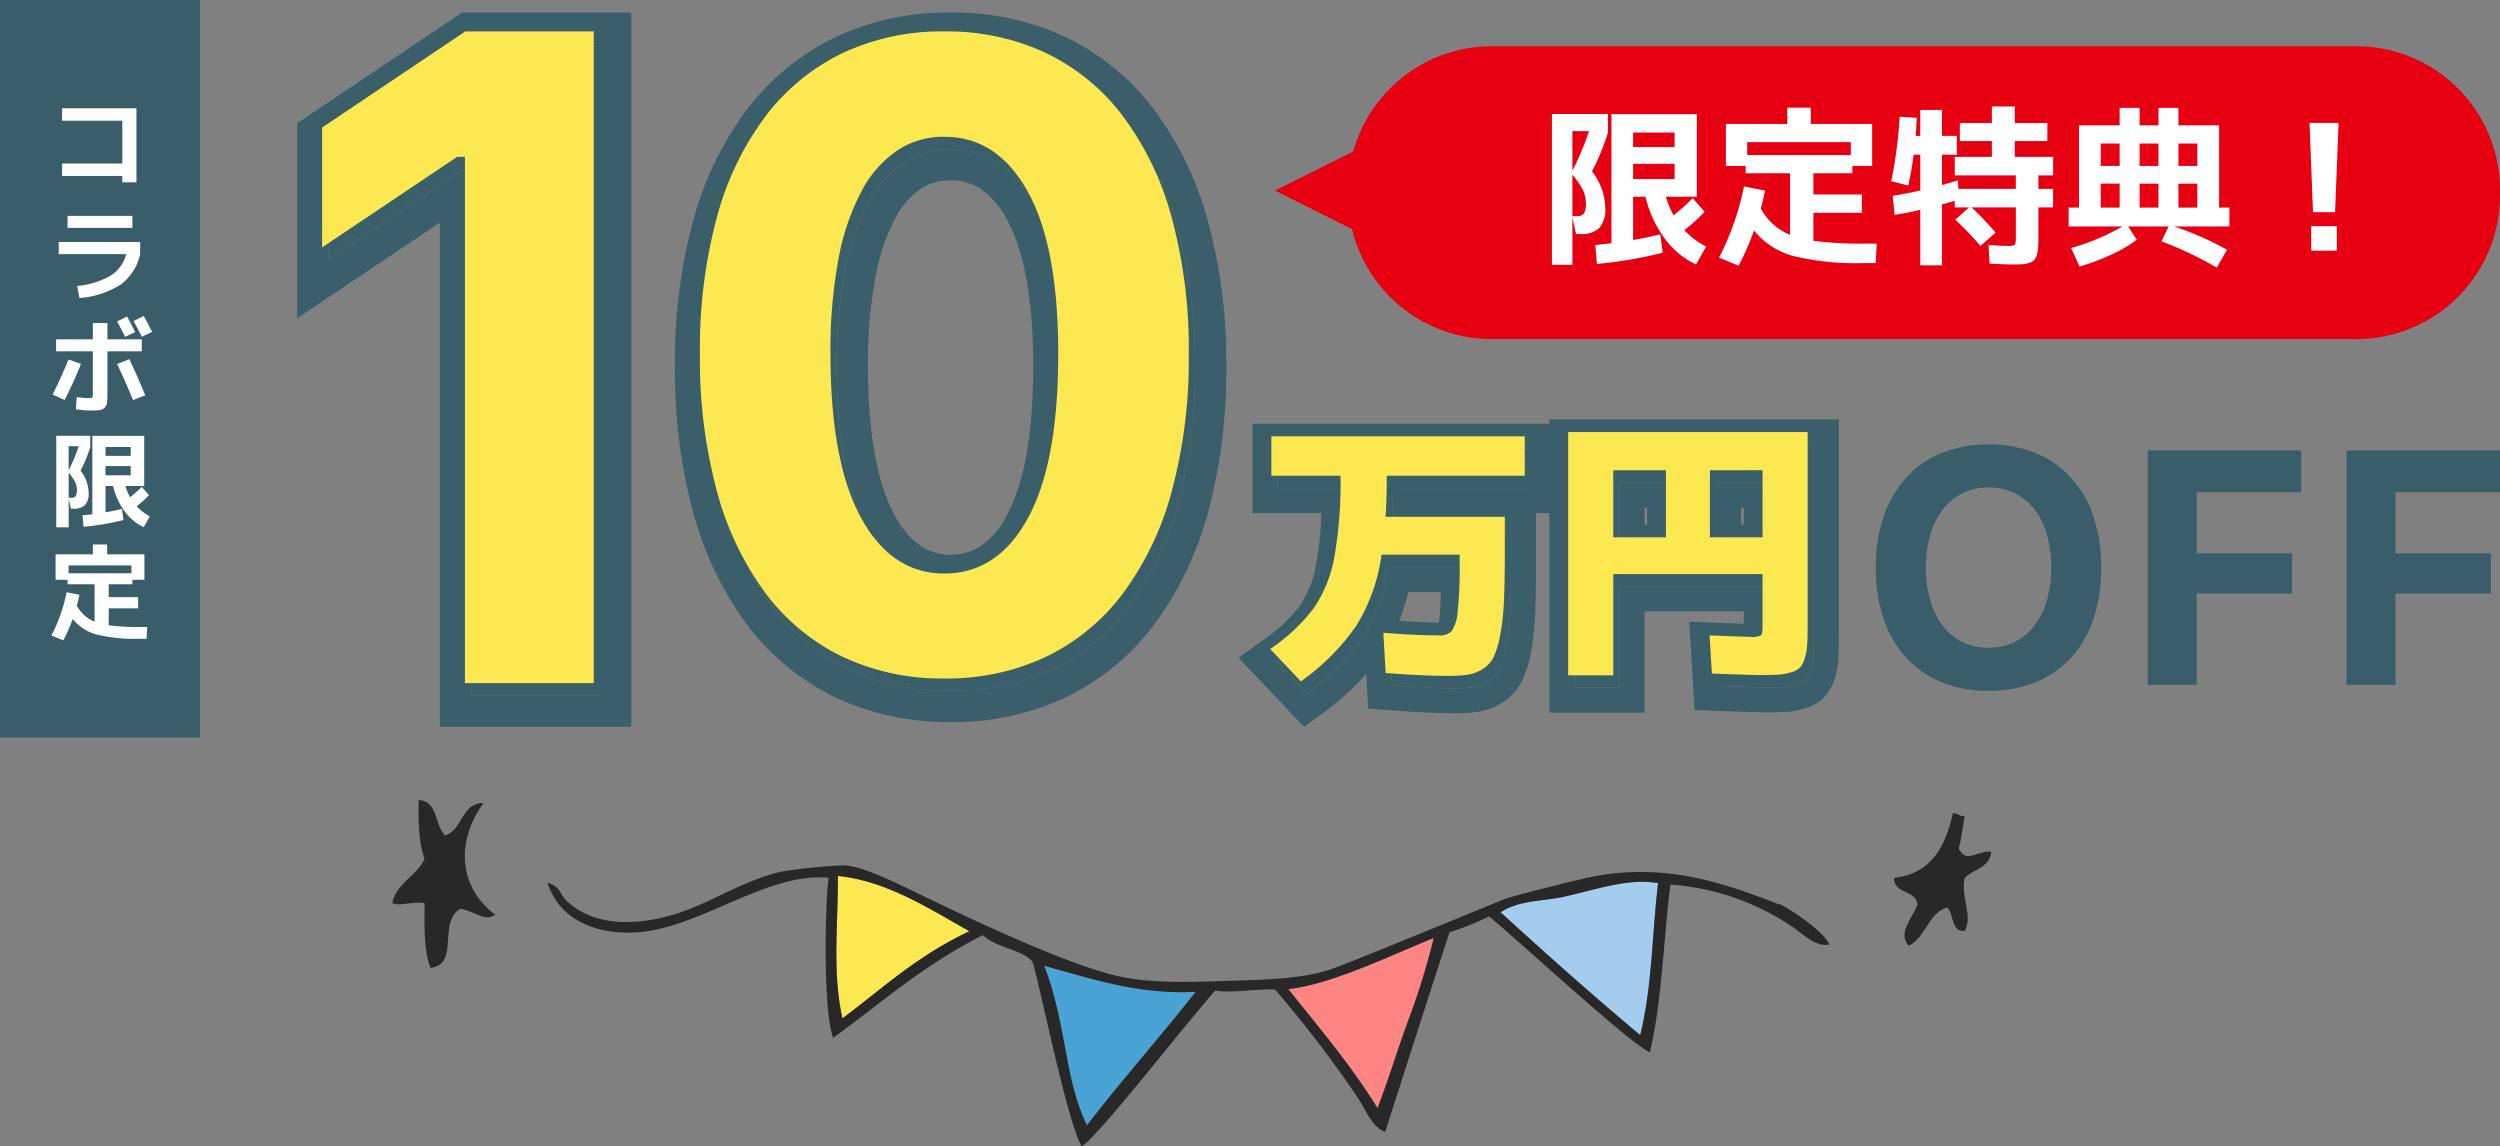
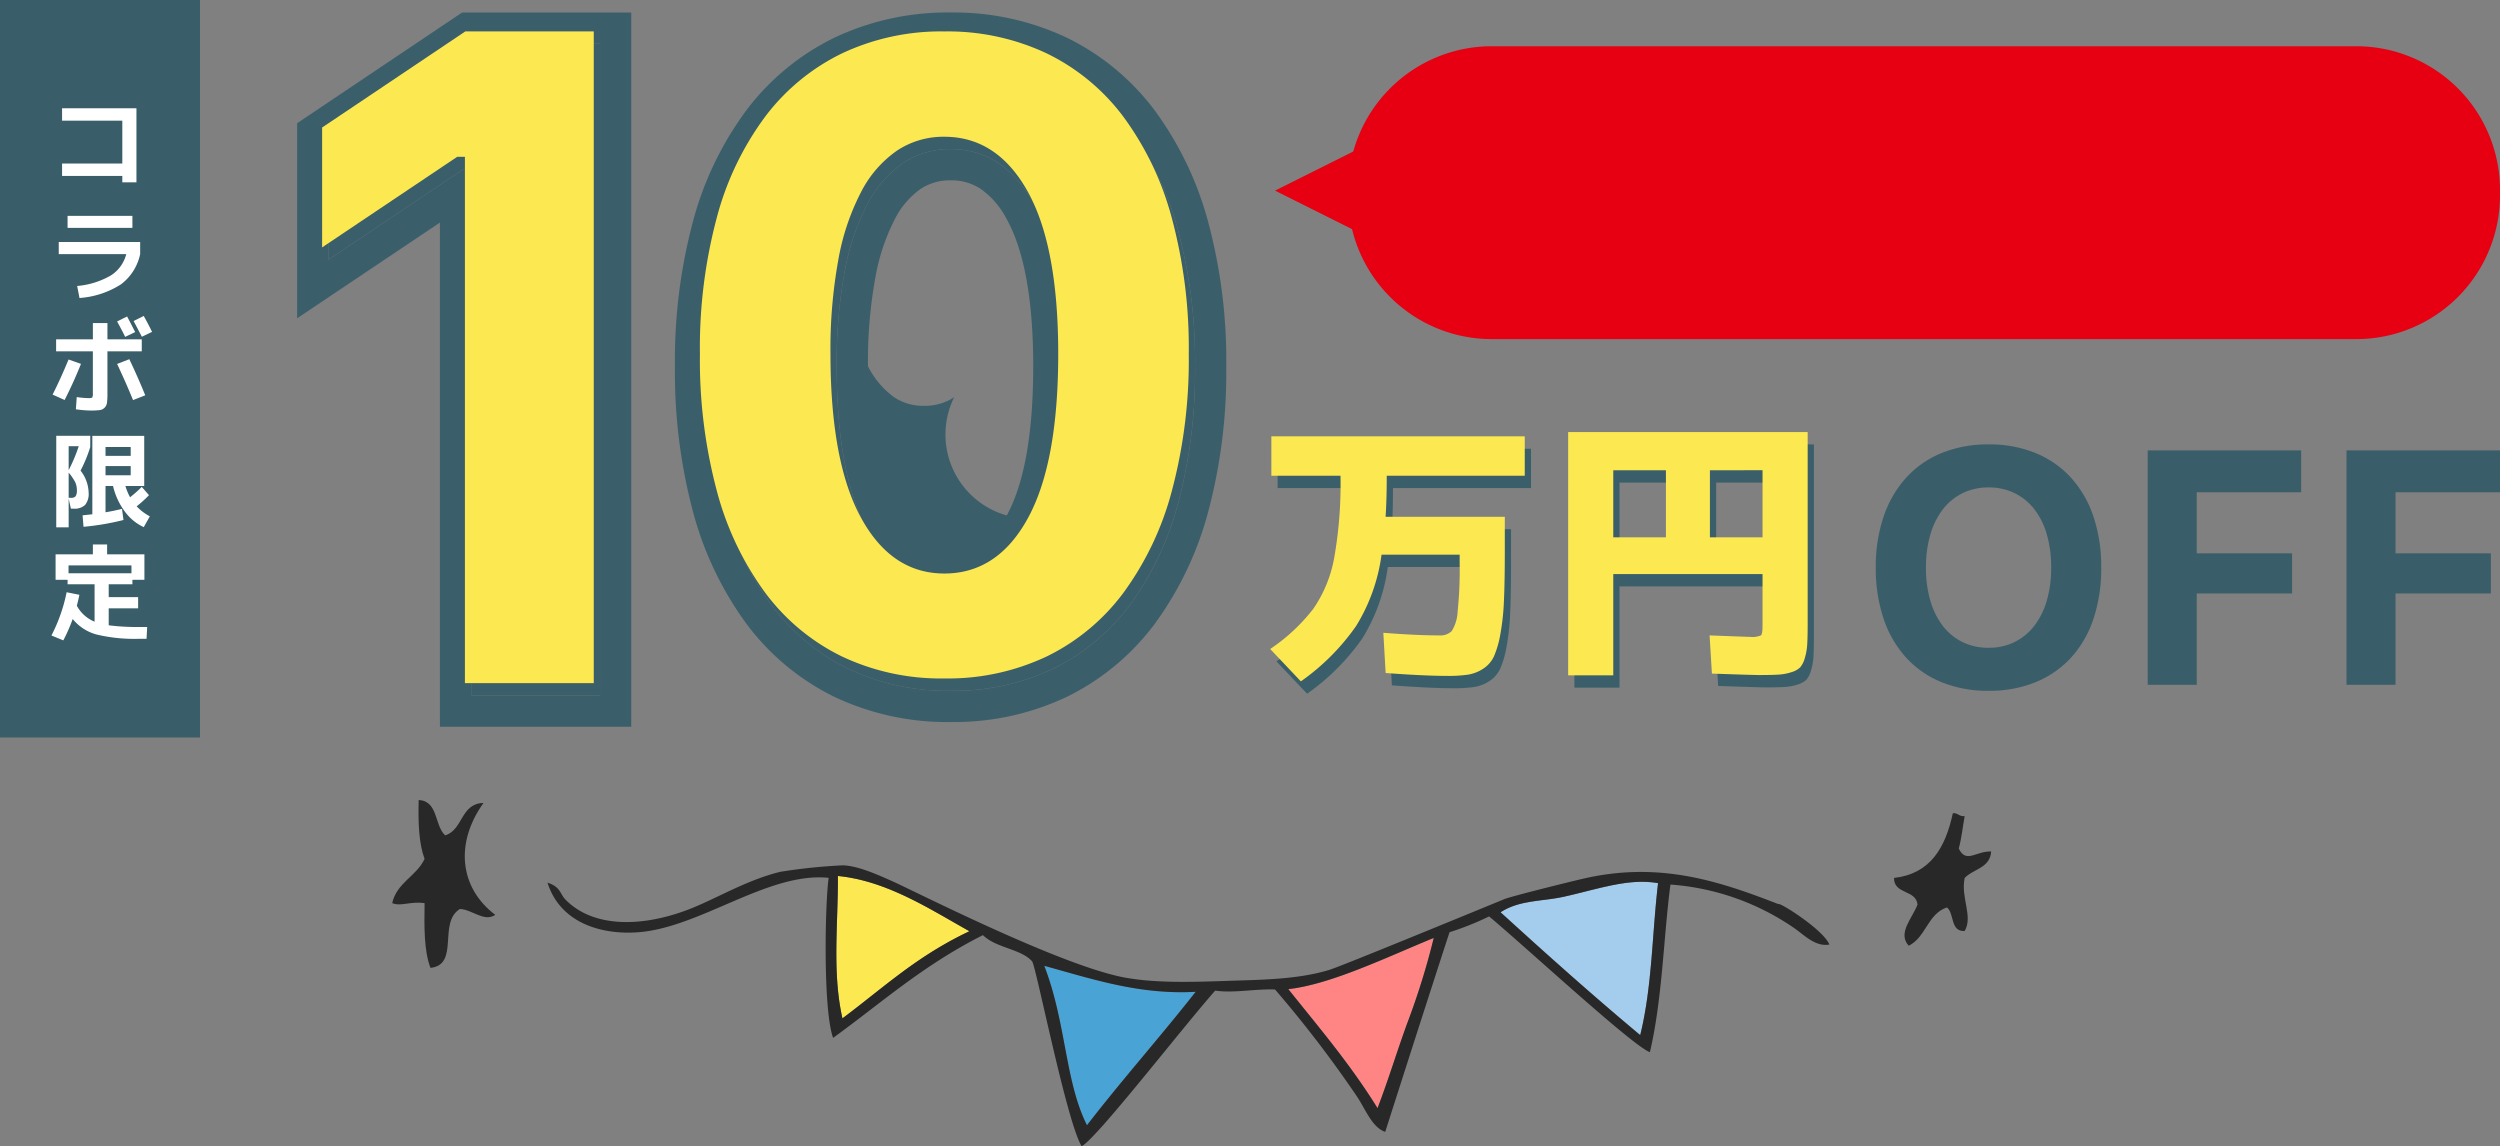
<svg xmlns="http://www.w3.org/2000/svg" width="400" height="183.402" viewBox="0 0 400 183.402">
  <rect x="0" y="0" width="400" height="183.402" fill="#808080" stroke="none" />
  <defs>
    <clipPath id="a">
      <rect width="255.836" height="55.402" fill="none" />
    </clipPath>
  </defs>
  <g transform="translate(-75 -520.726)">
    <g transform="translate(0 -28.01)">
      <path d="M-116.8-104.062a19.4,19.4,0,0,1,7.485,1.377,15.775,15.775,0,0,1,5.666,3.924,17.443,17.443,0,0,1,3.6,6.2,25.027,25.027,0,0,1,1.26,8.2,25.353,25.353,0,0,1-1.247,8.225,17.291,17.291,0,0,1-3.586,6.2,15.75,15.75,0,0,1-5.679,3.924,19.5,19.5,0,0,1-7.5,1.377,19.571,19.571,0,0,1-7.524-1.377A15.75,15.75,0,0,1-130-69.94a17.443,17.443,0,0,1-3.6-6.2,25.114,25.114,0,0,1-1.26-8.225,24.794,24.794,0,0,1,1.273-8.2,17.626,17.626,0,0,1,3.625-6.211,15.661,15.661,0,0,1,5.692-3.924A19.591,19.591,0,0,1-116.8-104.062Zm0,6.887a9.331,9.331,0,0,0-4.132.9,8.989,8.989,0,0,0-3.158,2.56,12.044,12.044,0,0,0-2.027,4.041,18.433,18.433,0,0,0-.715,5.315,18.616,18.616,0,0,0,.7,5.3,12.174,12.174,0,0,0,2,4.041,8.911,8.911,0,0,0,3.158,2.586,9.361,9.361,0,0,0,4.171.91,9.219,9.219,0,0,0,4.132-.91,9.064,9.064,0,0,0,3.158-2.586,12.029,12.029,0,0,0,2.014-4.041,18.616,18.616,0,0,0,.7-5.3,18.752,18.752,0,0,0-.7-5.315,11.869,11.869,0,0,0-2.014-4.041,8.989,8.989,0,0,0-3.158-2.56A9.331,9.331,0,0,0-116.8-97.176ZM-91.355-65.6v-37.5H-66.8V-96.4H-83.506v9.772h15.255v6.419H-83.506V-65.6Zm31.81,0v-37.5h24.559V-96.4H-51.7v9.772h15.255v6.419H-51.7V-65.6Z" transform="translate(509.985 723.901)" fill="#395e69" />
      <g opacity="0.974">
        <path d="M13.6-25.6H2.537V-31.9H43.082V-25.6H21q0,3.842-.185,6.572H39.888v5.739q0,4.675-.139,7.729a37.791,37.791,0,0,1-.579,5.346A15.39,15.39,0,0,1,38.153,3.3,4.7,4.7,0,0,1,36.44,5.268a6.19,6.19,0,0,1-2.384.949,21.164,21.164,0,0,1-3.332.208q-3.7,0-9.9-.463l-.37-6.433q5.276.417,8.933.417A2.587,2.587,0,0,0,31.4-.749,6.5,6.5,0,0,0,32.344-3.9a64.99,64.99,0,0,0,.324-7.683v-1.389h-12.5A29.024,29.024,0,0,1,16.1-1.558,36.019,36.019,0,0,1,7.258,7.3L2.352,2.121a29.347,29.347,0,0,0,6.9-6.433,20.885,20.885,0,0,0,3.332-8.1A67.731,67.731,0,0,0,13.6-25.6Zm52.07-.879H57.245v10.738h8.424Zm7.035,0v10.738h8.424V-26.482Zm-22.679-6.11H88.348v30.64q0,2.083-.069,3.286a9.347,9.347,0,0,1-.393,2.245,3.855,3.855,0,0,1-.741,1.481,3.387,3.387,0,0,1-1.389.764,8.173,8.173,0,0,1-2.083.393q-1.111.069-3.055.069-.879,0-7.591-.231l-.37-6.11q6.017.231,6.434.231a3.683,3.683,0,0,0,1.782-.231q.255-.231.255-1.62V-9.866H57.245v16.2h-7.22Z" transform="translate(276.879 652.431)" fill="#395e69" />
-         <path d="M50.025-32.592V6.333h7.22v-16.2H81.128v8.192q0,1.389-.255,1.62a3.683,3.683,0,0,1-1.782.231q-.417,0-6.434-.231l.37,6.11q6.711.231,7.591.231,1.944,0,3.055-.069a8.173,8.173,0,0,0,2.083-.393,3.387,3.387,0,0,0,1.389-.764,3.855,3.855,0,0,0,.741-1.481,9.346,9.346,0,0,0,.393-2.245q.069-1.2.069-3.286v-30.64H50.025M65.669-15.745H57.245V-26.483h8.424v10.738m15.459,0H72.7V-26.483h8.424v10.738M2.537-31.9V-25.6H13.6a67.732,67.732,0,0,1-1.018,13.191,20.885,20.885,0,0,1-3.332,8.1,29.347,29.347,0,0,1-6.9,6.434L7.258,7.3A36.019,36.019,0,0,0,16.1-1.558a29.024,29.024,0,0,0,4.073-11.409h12.5v1.389A64.992,64.992,0,0,1,32.344-3.9,6.5,6.5,0,0,1,31.4-.749a2.587,2.587,0,0,1-2.013.694q-3.656,0-8.933-.417l.37,6.433q6.2.463,9.9.463a21.165,21.165,0,0,0,3.332-.208,6.19,6.19,0,0,0,2.384-.949A4.7,4.7,0,0,0,38.153,3.3,15.389,15.389,0,0,0,39.171-.216a37.792,37.792,0,0,0,.579-5.346q.139-3.055.139-7.729v-5.739H20.819Q21-21.762,21-25.6H43.082V-31.9H2.537m43.488-4.694H92.348v34.64c0,1.479-.025,2.629-.076,3.517a13.388,13.388,0,0,1-.567,3.2,7.594,7.594,0,0,1-1.656,3.044,7.16,7.16,0,0,1-3.028,1.808,12.209,12.209,0,0,1-3.1.591c-.831.052-1.912.077-3.3.077-.407,0-1.652-.024-7.728-.234l-3.635-.125L68.4-4.221l4.414.17c2,.077,3.374.128,4.316.163V-5.866H61.245v16.2H46.025V-21.6H43.888v8.312c0,3.162-.048,5.824-.143,7.911A41.933,41.933,0,0,1,43.1.538a19,19,0,0,1-1.329,4.47,8.666,8.666,0,0,1-3.143,3.61,10.193,10.193,0,0,1-3.913,1.545,24.749,24.749,0,0,1-3.99.263c-2.556,0-5.988-.159-10.2-.474l-3.494-.261L16.71,4.174A46.357,46.357,0,0,1,9.638,10.52L6.789,12.629-3.725,1.519.043-1.145A25.615,25.615,0,0,0,6.009-6.659a17.065,17.065,0,0,0,2.655-6.565A51.883,51.883,0,0,0,9.53-21.6H-1.463V-35.9H46.025Zm15.644,14.11h-.424v2.738h.424Zm15.459,0H76.7v2.738h.424ZM28.644-8.968h-5.2A35.493,35.493,0,0,1,22-4.365c2.389.172,4.509.273,6.326.3.017-.109.034-.228.051-.357A44.292,44.292,0,0,0,28.644-8.968Z" transform="translate(276.879 652.431)" fill="#395e69" />
      </g>
      <path d="M23,0H161.314a23,23,0,0,1,23,23v.86a23,23,0,0,1-23,23H23a23,23,0,0,1-23-23V23A23,23,0,0,1,23,0Z" transform="translate(290.686 556.134)" fill="#e60012" />
      <path d="M13.5,0,27,27H0Z" transform="translate(279 592.736) rotate(-90)" fill="#e60012" />
-       <path d="M5.74-12.152v6.636h.588a1.532,1.532,0,0,0,1.246-.406A2.85,2.85,0,0,0,7.9-7.56a4.9,4.9,0,0,0-.448-2.086A12.959,12.959,0,0,0,5.74-12.152Zm5.684-6.972v.252a37.147,37.147,0,0,1-2.548,6.188A9.786,9.786,0,0,1,11-6.832a4.514,4.514,0,0,1-.938,3.192,3.969,3.969,0,0,1-2.982.98H6.328L5.74-5.292v7.56H2.464V-21.868h8.96Zm-3.024,0H5.74V-12.8A43.113,43.113,0,0,0,8.4-19.124Zm7.056,5.236v2.436h6.636v-2.436Zm0-2.688h6.636V-18.9H15.456ZM11.984-21.84H25.648V-8.624H20.692a15.789,15.789,0,0,0,1.232,2.968A31.512,31.512,0,0,0,25-8.4l1.9,2.184a30.023,30.023,0,0,1-3.248,2.94A13.1,13.1,0,0,0,27.132-.644l-1.6,2.856a12.91,12.91,0,0,1-5-4.13,18.25,18.25,0,0,1-3.094-6.706H15.456v6.916q2.016-.336,4.34-.9l.392,2.94A68.194,68.194,0,0,1,9.66,2.128L9.408-.9q1.624-.168,2.576-.28Zm21.728,6.552H50.288V-17.36H33.712ZM54.432-1.12l-.168,3.108H52.416A42.993,42.993,0,0,1,41.062.854,12.249,12.249,0,0,1,34.8-3.22,44.445,44.445,0,0,1,32.34,2.408L29.2,1.12a43.5,43.5,0,0,0,4-11.4l3.36.672q-.2,1.036-.672,2.884a9.33,9.33,0,0,0,4.676,4.2v-9.856H33.46v-1.176H30.3v-6.72h9.828v-2.6h3.752v2.6H53.7v6.72H50.54v1.176H44.3v3.388h7.756v2.94H44.3v4.48a60.207,60.207,0,0,0,8.232.448ZM73.444-2.884,71.036-.756A53,53,0,0,0,67-4.956l2.212-1.96h-2.3V-7.98q-.336.112-1.022.308t-1.022.28V2.352H61.4V-6.524q-1.54.364-4.088.812L56.98-8.764q2.52-.42,4.424-.868v-5.712H60.34q-.364,2.772-.868,4.928l-2.716-.7A70.253,70.253,0,0,0,58.1-21.42l2.744.168q-.168,2.8-.168,2.884H61.4v-4.144h3.472v4.144h2.38v3.024h-2.38V-10.5q.84-.224,2.52-.728l.112,1.344h9.184V-12.04H66.92v-2.968h5.936v-2.52H67.732v-2.884h5.124v-2.66h3.668v2.66h5.208v2.884H76.524v2.52h6.132v2.968H80.3v2.156h2.352v2.968H80.3v4.564q0,1.148-.042,1.806A5.353,5.353,0,0,1,80.038.7a2.037,2.037,0,0,1-.42.826,2.143,2.143,0,0,1-.8.434,4.139,4.139,0,0,1-1.19.224q-.63.028-1.75.028-.784,0-3.388-.14L72.324-.9q2.3.14,2.912.14A2.6,2.6,0,0,0,76.51-.924q.182-.168.182-1.2V-6.916H69.608A46.8,46.8,0,0,1,73.444-2.884Zm26.068-4v-3.836H96.488v3.836Zm3.192,0h3.024v-3.836H102.7ZM90.272-10.724v3.836H93.3v-3.836ZM93.3-17.136H90.272v3.584H93.3Zm6.216,0H96.488v3.584h3.024Zm3.192-2.912h6.5v13.16h1.652v3.024h-8.82A49.037,49.037,0,0,1,110.488-.14l-1.652,2.856a57.9,57.9,0,0,0-8.848-4.2l1.148-2.38H94.668L96.04-1.736a22.384,22.384,0,0,1-4,2.338,35.1,35.1,0,0,1-5.152,1.946L85.54-.42a36.155,36.155,0,0,0,8.2-3.444h-8.6V-6.888H86.8v-13.16h6.5v-2.8h3.192v2.8h3.024v-2.8H102.7Zm0,2.912v3.584h3.024v-3.584Zm20.972-3.3h4.648l-.56,14.28h-3.528ZM123.956,0V-3.92h4.088V0Z" transform="translate(320.843 588.839)" fill="#fff" />
      <path d="M0,0H32V118H0Z" transform="translate(75 548.736)" fill="#395e69" />
      <g transform="translate(0 -10.652)" opacity="0.974">
        <path d="M-2.914-81.4H-4.142L-25.762-66.9V-86.08l22.917-15.38H17.7V2.817H-2.914Z" transform="translate(153.301 667.849)" fill="#395e69" />
        <path d="M-2.845-101.461-25.762-86.08V-66.9L-4.142-81.4h1.228V2.817H17.7V-101.461H-2.845m-1.522-5H22.7V7.817H-7.914V-72.849L-30.762-57.532V-88.746Z" transform="translate(153.301 667.849)" fill="#395e69" />
        <path d="M-1.185-.535A37,37,0,0,1-17.563-4.049a33.708,33.708,0,0,1-12.284-10.2,48.474,48.474,0,0,1-7.746-16.311,81.334,81.334,0,0,1-2.7-21.907,80.671,80.671,0,0,1,2.7-21.8,47.342,47.342,0,0,1,7.78-16.208,33.942,33.942,0,0,1,12.318-10.1,37.147,37.147,0,0,1,16.311-3.48,37.147,37.147,0,0,1,16.311,3.48,33.648,33.648,0,0,1,12.284,10.1,48.186,48.186,0,0,1,7.78,16.208A80,80,0,0,1,37.92-52.4a81.05,81.05,0,0,1-2.7,21.838,48.474,48.474,0,0,1-7.746,16.311,33.708,33.708,0,0,1-12.284,10.2A37,37,0,0,1-1.185-.535Zm0-16.788q8.531,0,13.376-8.872t4.845-26.274q0-17.2-4.88-25.967T-1.185-87.206A13.4,13.4,0,0,0-8.76-84.988,18.088,18.088,0,0,0-14.492-78.4a37.649,37.649,0,0,0-3.651,10.851,79.667,79.667,0,0,0-1.263,15.082q0,17.266,4.88,26.206T-1.185-17.323Z" transform="translate(228.281 670.45)" fill="#395e69" />
-         <path d="M-1.185-.535A37,37,0,0,0,15.194-4.049a33.708,33.708,0,0,0,12.284-10.2,48.474,48.474,0,0,0,7.746-16.311A81.05,81.05,0,0,0,37.92-52.4a80,80,0,0,0-2.73-21.873,48.186,48.186,0,0,0-7.78-16.208,33.649,33.649,0,0,0-12.284-10.1,37.147,37.147,0,0,0-16.311-3.48,37.147,37.147,0,0,0-16.311,3.48,33.942,33.942,0,0,0-12.318,10.1,47.342,47.342,0,0,0-7.78,16.208,80.671,80.671,0,0,0-2.7,21.8,81.334,81.334,0,0,0,2.7,21.907,48.474,48.474,0,0,0,7.746,16.311,33.708,33.708,0,0,0,12.284,10.2A37,37,0,0,0-1.185-.535m0-86.671q8.462,0,13.342,8.769t4.88,25.967q0,17.4-4.845,26.274T-1.185-17.323q-8.462,0-13.342-8.94t-4.88-26.206a79.666,79.666,0,0,1,1.263-15.082A37.649,37.649,0,0,1-14.492-78.4,18.088,18.088,0,0,1-8.76-84.988a13.4,13.4,0,0,1,7.575-2.218m0,91.671A42.118,42.118,0,0,1-19.749.448,38.815,38.815,0,0,1-33.838-11.239a53.651,53.651,0,0,1-8.57-17.975,86.674,86.674,0,0,1-2.881-23.255,86.01,86.01,0,0,1,2.882-23.158,52.512,52.512,0,0,1,8.628-17.9,39.051,39.051,0,0,1,14.116-11.56,42.265,42.265,0,0,1,18.478-3.975,42.265,42.265,0,0,1,18.478,3.975A38.755,38.755,0,0,1,31.385-93.514,53.36,53.36,0,0,1,40-75.643,85.333,85.333,0,0,1,42.92-52.4a86.391,86.391,0,0,1-2.881,23.187,53.651,53.651,0,0,1-8.57,17.975A38.815,38.815,0,0,1,17.379.448,42.118,42.118,0,0,1-1.185,4.465Zm0-86.671A8.428,8.428,0,0,0-6-80.821,13.286,13.286,0,0,0-10.106-76a32.926,32.926,0,0,0-3.13,9.408,75.105,75.105,0,0,0-1.17,14.126c0,10.61,1.436,18.621,4.268,23.811a13.731,13.731,0,0,0,4.17,4.947,8.317,8.317,0,0,0,4.783,1.389,8.487,8.487,0,0,0,4.846-1.385A13.453,13.453,0,0,0,7.8-28.592c2.809-5.144,4.234-13.177,4.234-23.878,0-10.551-1.429-18.469-4.249-23.536a13.479,13.479,0,0,0-4.152-4.83A8.5,8.5,0,0,0-1.185-82.206Z" transform="translate(228.281 670.45)" fill="#395e69" />
+         <path d="M-1.185-.535A37,37,0,0,0,15.194-4.049a33.708,33.708,0,0,0,12.284-10.2,48.474,48.474,0,0,0,7.746-16.311A81.05,81.05,0,0,0,37.92-52.4a80,80,0,0,0-2.73-21.873,48.186,48.186,0,0,0-7.78-16.208,33.649,33.649,0,0,0-12.284-10.1,37.147,37.147,0,0,0-16.311-3.48,37.147,37.147,0,0,0-16.311,3.48,33.942,33.942,0,0,0-12.318,10.1,47.342,47.342,0,0,0-7.78,16.208,80.671,80.671,0,0,0-2.7,21.8,81.334,81.334,0,0,0,2.7,21.907,48.474,48.474,0,0,0,7.746,16.311,33.708,33.708,0,0,0,12.284,10.2A37,37,0,0,0-1.185-.535m0-86.671q8.462,0,13.342,8.769t4.88,25.967q0,17.4-4.845,26.274T-1.185-17.323q-8.462,0-13.342-8.94t-4.88-26.206a79.666,79.666,0,0,1,1.263-15.082A37.649,37.649,0,0,1-14.492-78.4,18.088,18.088,0,0,1-8.76-84.988a13.4,13.4,0,0,1,7.575-2.218m0,91.671A42.118,42.118,0,0,1-19.749.448,38.815,38.815,0,0,1-33.838-11.239a53.651,53.651,0,0,1-8.57-17.975,86.674,86.674,0,0,1-2.881-23.255,86.01,86.01,0,0,1,2.882-23.158,52.512,52.512,0,0,1,8.628-17.9,39.051,39.051,0,0,1,14.116-11.56,42.265,42.265,0,0,1,18.478-3.975,42.265,42.265,0,0,1,18.478,3.975A38.755,38.755,0,0,1,31.385-93.514,53.36,53.36,0,0,1,40-75.643,85.333,85.333,0,0,1,42.92-52.4a86.391,86.391,0,0,1-2.881,23.187,53.651,53.651,0,0,1-8.57,17.975A38.815,38.815,0,0,1,17.379.448,42.118,42.118,0,0,1-1.185,4.465Zm0-86.671A8.428,8.428,0,0,0-6-80.821,13.286,13.286,0,0,0-10.106-76a32.926,32.926,0,0,0-3.13,9.408,75.105,75.105,0,0,0-1.17,14.126a13.731,13.731,0,0,0,4.17,4.947,8.317,8.317,0,0,0,4.783,1.389,8.487,8.487,0,0,0,4.846-1.385A13.453,13.453,0,0,0,7.8-28.592c2.809-5.144,4.234-13.177,4.234-23.878,0-10.551-1.429-18.469-4.249-23.536a13.479,13.479,0,0,0-4.152-4.83A8.5,8.5,0,0,0-1.185-82.206Z" transform="translate(228.281 670.45)" fill="#395e69" />
      </g>
      <g transform="translate(-1 -72.074)">
        <path d="M13.6-25.6H2.537V-31.9H43.082V-25.6H21q0,3.842-.185,6.572H39.888v5.739q0,4.675-.139,7.729a37.791,37.791,0,0,1-.579,5.346A15.39,15.39,0,0,1,38.153,3.3,4.7,4.7,0,0,1,36.44,5.268a6.19,6.19,0,0,1-2.384.949,21.164,21.164,0,0,1-3.332.208q-3.7,0-9.9-.463l-.37-6.433q5.276.417,8.933.417A2.587,2.587,0,0,0,31.4-.749,6.5,6.5,0,0,0,32.344-3.9a64.99,64.99,0,0,0,.324-7.683v-1.389h-12.5A29.024,29.024,0,0,1,16.1-1.558,36.019,36.019,0,0,1,7.258,7.3L2.352,2.121a29.347,29.347,0,0,0,6.9-6.433,20.885,20.885,0,0,0,3.332-8.1A67.731,67.731,0,0,0,13.6-25.6Zm52.07-.879H57.245v10.738h8.424Zm7.035,0v10.738h8.424V-26.482Zm-22.679-6.11H88.348v30.64q0,2.083-.069,3.286a9.347,9.347,0,0,1-.393,2.245,3.855,3.855,0,0,1-.741,1.481,3.387,3.387,0,0,1-1.389.764,8.173,8.173,0,0,1-2.083.393q-1.111.069-3.055.069-.879,0-7.591-.231l-.37-6.11q6.017.231,6.434.231a3.683,3.683,0,0,0,1.782-.231q.255-.231.255-1.62V-9.866H57.245v16.2h-7.22Z" transform="translate(276.879 722.528)" fill="#fce952" />
        <path d="M-2.914-81.4H-4.142L-25.762-66.9V-86.08l22.917-15.38H17.7V2.817H-2.914Z" transform="translate(153.301 727.294)" fill="#fce952" />
        <path d="M-1.185-.535A37,37,0,0,1-17.563-4.049a33.708,33.708,0,0,1-12.284-10.2,48.474,48.474,0,0,1-7.746-16.311,81.334,81.334,0,0,1-2.7-21.907,80.671,80.671,0,0,1,2.7-21.8,47.342,47.342,0,0,1,7.78-16.208,33.942,33.942,0,0,1,12.318-10.1,37.147,37.147,0,0,1,16.311-3.48,37.147,37.147,0,0,1,16.311,3.48,33.648,33.648,0,0,1,12.284,10.1,48.186,48.186,0,0,1,7.78,16.208A80,80,0,0,1,37.92-52.4a81.05,81.05,0,0,1-2.7,21.838,48.474,48.474,0,0,1-7.746,16.311,33.708,33.708,0,0,1-12.284,10.2A37,37,0,0,1-1.185-.535Zm0-16.788q8.531,0,13.376-8.872t4.845-26.274q0-17.2-4.88-25.967T-1.185-87.206A13.4,13.4,0,0,0-8.76-84.988,18.088,18.088,0,0,0-14.492-78.4a37.649,37.649,0,0,0-3.651,10.851,79.667,79.667,0,0,0-1.263,15.082q0,17.266,4.88,26.206T-1.185-17.323Z" transform="translate(228.281 729.896)" fill="#fce952" />
      </g>
      <path d="M-6.069-11.679h11.9V.17H3.57V-.85H-6.069V-2.839H3.57V-9.69H-6.069ZM-6.6,11.659V9.721H6.426v1.938a8.159,8.159,0,0,1-3.06,4.828A14.136,14.136,0,0,1-3.281,18.68l-.374-1.921a13,13,0,0,0,5.4-1.692A5.694,5.694,0,0,0,4.2,11.659Zm1.411-4.2V5.539H5.185V7.46ZM5.627,24.134l-1.6.765q-.544-1.122-1.292-2.465l1.6-.8Q5.032,22.944,5.627,24.134Zm2.7-.034L6.7,24.882q-.918-1.768-1.326-2.516L7,21.55Q7.786,22.978,8.33,24.1ZM-7.021,25.29h5.882v-2.6H1.19v2.6H6.681v1.921H1.19v6.7a11.97,11.97,0,0,1-.068,1.5,1.411,1.411,0,0,1-.382.816,1.34,1.34,0,0,1-.8.391,11.566,11.566,0,0,1-1.47.068,17.774,17.774,0,0,1-2.329-.2l.136-1.955a13.87,13.87,0,0,0,1.9.17q.493,0,.586-.111a1.357,1.357,0,0,0,.094-.672v-6.7H-7.021Zm1.989,3.23,1.989.7Q-4.216,32.158-5.661,35l-1.921-.867Q-6.324,31.648-5.032,28.52Zm7.769.714,1.955-.765q1.394,2.941,2.55,5.78l-1.955.765Q4.114,32.141,2.737,29.234ZM-5.015,46.622v4.029h.357A.93.93,0,0,0-3.9,50.4a1.73,1.73,0,0,0,.2-.994,2.973,2.973,0,0,0-.272-1.266A7.868,7.868,0,0,0-5.015,46.622Zm3.451-4.233v.153A22.553,22.553,0,0,1-3.111,46.3a5.941,5.941,0,0,1,1.292,3.553,2.741,2.741,0,0,1-.57,1.938,2.41,2.41,0,0,1-1.811.595h-.459l-.357-1.6v4.59H-7V40.723h5.44Zm-1.836,0H-5.015v3.842A26.176,26.176,0,0,0-3.4,42.389ZM.884,45.568v1.479H4.913V45.568Zm0-1.632H4.913V42.525H.884Zm-2.108-3.2h8.3v8.024H4.063a9.586,9.586,0,0,0,.748,1.8A19.133,19.133,0,0,0,6.681,48.9l1.156,1.326a18.229,18.229,0,0,1-1.972,1.785,7.953,7.953,0,0,0,2.108,1.6L7,55.343a7.838,7.838,0,0,1-3.035-2.507,11.08,11.08,0,0,1-1.878-4.071H.884v4.2q1.224-.2,2.635-.544L3.757,54.2a41.4,41.4,0,0,1-6.392,1.088l-.153-1.836q.986-.1,1.564-.17ZM-5.032,62.718H5.032V61.46H-5.032Zm12.58,8.6-.1,1.887H6.324a26.1,26.1,0,0,1-6.893-.688,7.437,7.437,0,0,1-3.8-2.474,26.984,26.984,0,0,1-1.5,3.417l-1.9-.782a26.413,26.413,0,0,0,2.431-6.919l2.04.408q-.119.629-.408,1.751A5.664,5.664,0,0,0-.867,70.47V64.486H-5.185v-.714H-7.106v-4.08h5.967V58.111H1.139v1.581H7.106v4.08H5.185v.714H1.394v2.057H6.1v1.785H1.394v2.72a36.554,36.554,0,0,0,5,.272Z" transform="translate(91 577.736)" fill="#fff" />
    </g>
    <g transform="translate(137.749 648.726)">
      <g clip-path="url(#a)">
        <path d="M163.635,33.191c-8.505,4.016-13.9,9.163-20.316,13.941-1.679-7.452-.664-15.364-.727-22.781,7.926.772,14.985,5.473,21.043,8.84" transform="translate(-71.279 -12.194)" fill="#fce952" fill-rule="evenodd" />
        <path d="M208.984,53.146c7.721,2.129,15.247,4.658,24.219,4.161-5.629,7.176-11.834,14.143-17.387,21.347-3.531-7.011-3.307-16.377-6.833-25.508" transform="translate(-104.647 -26.613)" fill="#4aa3d5" fill-rule="evenodd" />
        <path d="M287.19,52.4c6.839-.76,15.879-5.169,23.273-8.194a116.371,116.371,0,0,1-4.293,13.781c-1.622,4.464-2.991,9-4.7,13.461-4.4-7.1-9.4-12.941-14.276-19.048" transform="translate(-143.809 -22.135)" fill="#ff8484" fill-rule="evenodd" />
        <path d="M380.408,26.432c-.955,8.1-.932,16.56-2.852,24.312-7.564-6.312-14.976-12.933-22.345-19.656,3.035-1.98,6.638-1.714,10.113-2.484,5.456-1.215,10.39-3.018,15.084-2.172" transform="translate(-177.87 -13.127)" fill="#a4cced" fill-rule="evenodd" />
        <path d="M246.752,27.149C237.4,23.518,228.1,20.4,216.314,22.887c-1.906.4-12.29,2.985-13.416,3.447-7.406,3.039-26.112,10.731-27.985,11.314-5.157,1.6-11.436,1.6-16.611,1.782-5.625.19-11.216.349-16.077-.526-10.183-1.832-33.61-13.8-37.272-15.426-2.291-1.018-5.414-2.45-7.9-2.547a90.974,90.974,0,0,0-9.983,1.031c-5.565,1.348-10.335,4.37-14.863,6.087-7.362,2.789-15.1,2.9-19.543-1.624-.892-.908-.765-2.048-2.882-2.718,1.965,6.272,8.317,8.373,14.444,7.938,9.979-.709,20.84-9.7,30.543-8.711-.561,3.689-.95,20.964.707,25.608,7.718-5.581,14.31-11.572,23.975-16.442,2.065,2.061,6.125,2.2,7.87,4.2.612.7,5.557,25.813,7.929,29.579,2.472-1.317,15.9-18.709,21.362-24.9,2.955.443,6.477-.313,9.577-.177A186.428,186.428,0,0,1,179.3,57.925c1.392,2.085,2.422,4.955,4.522,5.653,1.1-3.491,7.941-24.794,10.285-31.944a46.1,46.1,0,0,0,6.332-2.528c6.41,5.387,22.976,20.725,25.724,21.723,2.008-8.5,2.19-18.547,3.291-26.82A39.9,39.9,0,0,1,249,30.8c1.71,1.112,3.529,3.221,5.88,2.81-.953-2.393-8.057-6.847-8.124-6.463M96.97,45.418c-1.678-7.451-.663-15.364-.726-22.781,7.926.772,14.985,5.473,21.043,8.84-8.506,4.016-13.9,9.163-20.317,13.941m39.129,17.1c-3.531-7.011-3.307-16.377-6.833-25.508,7.721,2.129,15.247,4.658,24.219,4.161-5.629,7.176-11.835,14.143-17.387,21.347m51.193-16.191c-1.623,4.463-2.991,9-4.706,13.46-4.4-7.1-9.4-12.941-14.276-19.048,6.839-.76,15.879-5.169,23.274-8.194a116.578,116.578,0,0,1-4.293,13.781M224.616,48.1c-7.564-6.312-14.976-12.933-22.345-19.656,3.035-1.979,6.638-1.714,10.113-2.484,5.456-1.214,10.39-3.018,15.084-2.172-.955,8.1-.932,16.561-2.852,24.312" transform="translate(-24.93 -10.48)" fill="#282828" fill-rule="evenodd" />
        <path d="M4.239,0C7.386.154,6.744,4.094,8.482,5.656c2.887-.883,2.438-5.1,6.127-5.184C10.045,6.853,10.725,14.01,16.494,18.38c-1.789,1.2-3.663-.855-5.655-.943-3.564,2.173.005,8.913-4.713,9.425-1.045-2.724-1-6.541-.942-10.368-2.368-.31-3.8.593-5.184,0,.769-3.315,3.885-4.287,5.184-7.07C4.249,6.906,4.147,3.55,4.239,0" fill="#282828" fill-rule="evenodd" />
        <path d="M490.71,4.22c.846-.06,1,.576,1.887.471-.313,1.73-.5,3.582-.943,5.184,1.184,2.461,2.732.39,5.183.471-.162,2.668-2.874,2.781-4.24,4.242-.66,3.183,1.384,6.142,0,8.483-2.325.126-1.619-2.781-2.827-3.77-3.091.993-3.369,4.8-6.127,6.125-1.85-2.033.637-4.463,1.414-6.6-.269-2.4-3.767-1.574-3.769-4.241,5.917-.68,8.244-4.95,9.423-10.368" transform="translate(-241.001 -2.111)" fill="#282828" fill-rule="evenodd" />
      </g>
    </g>
  </g>
</svg>